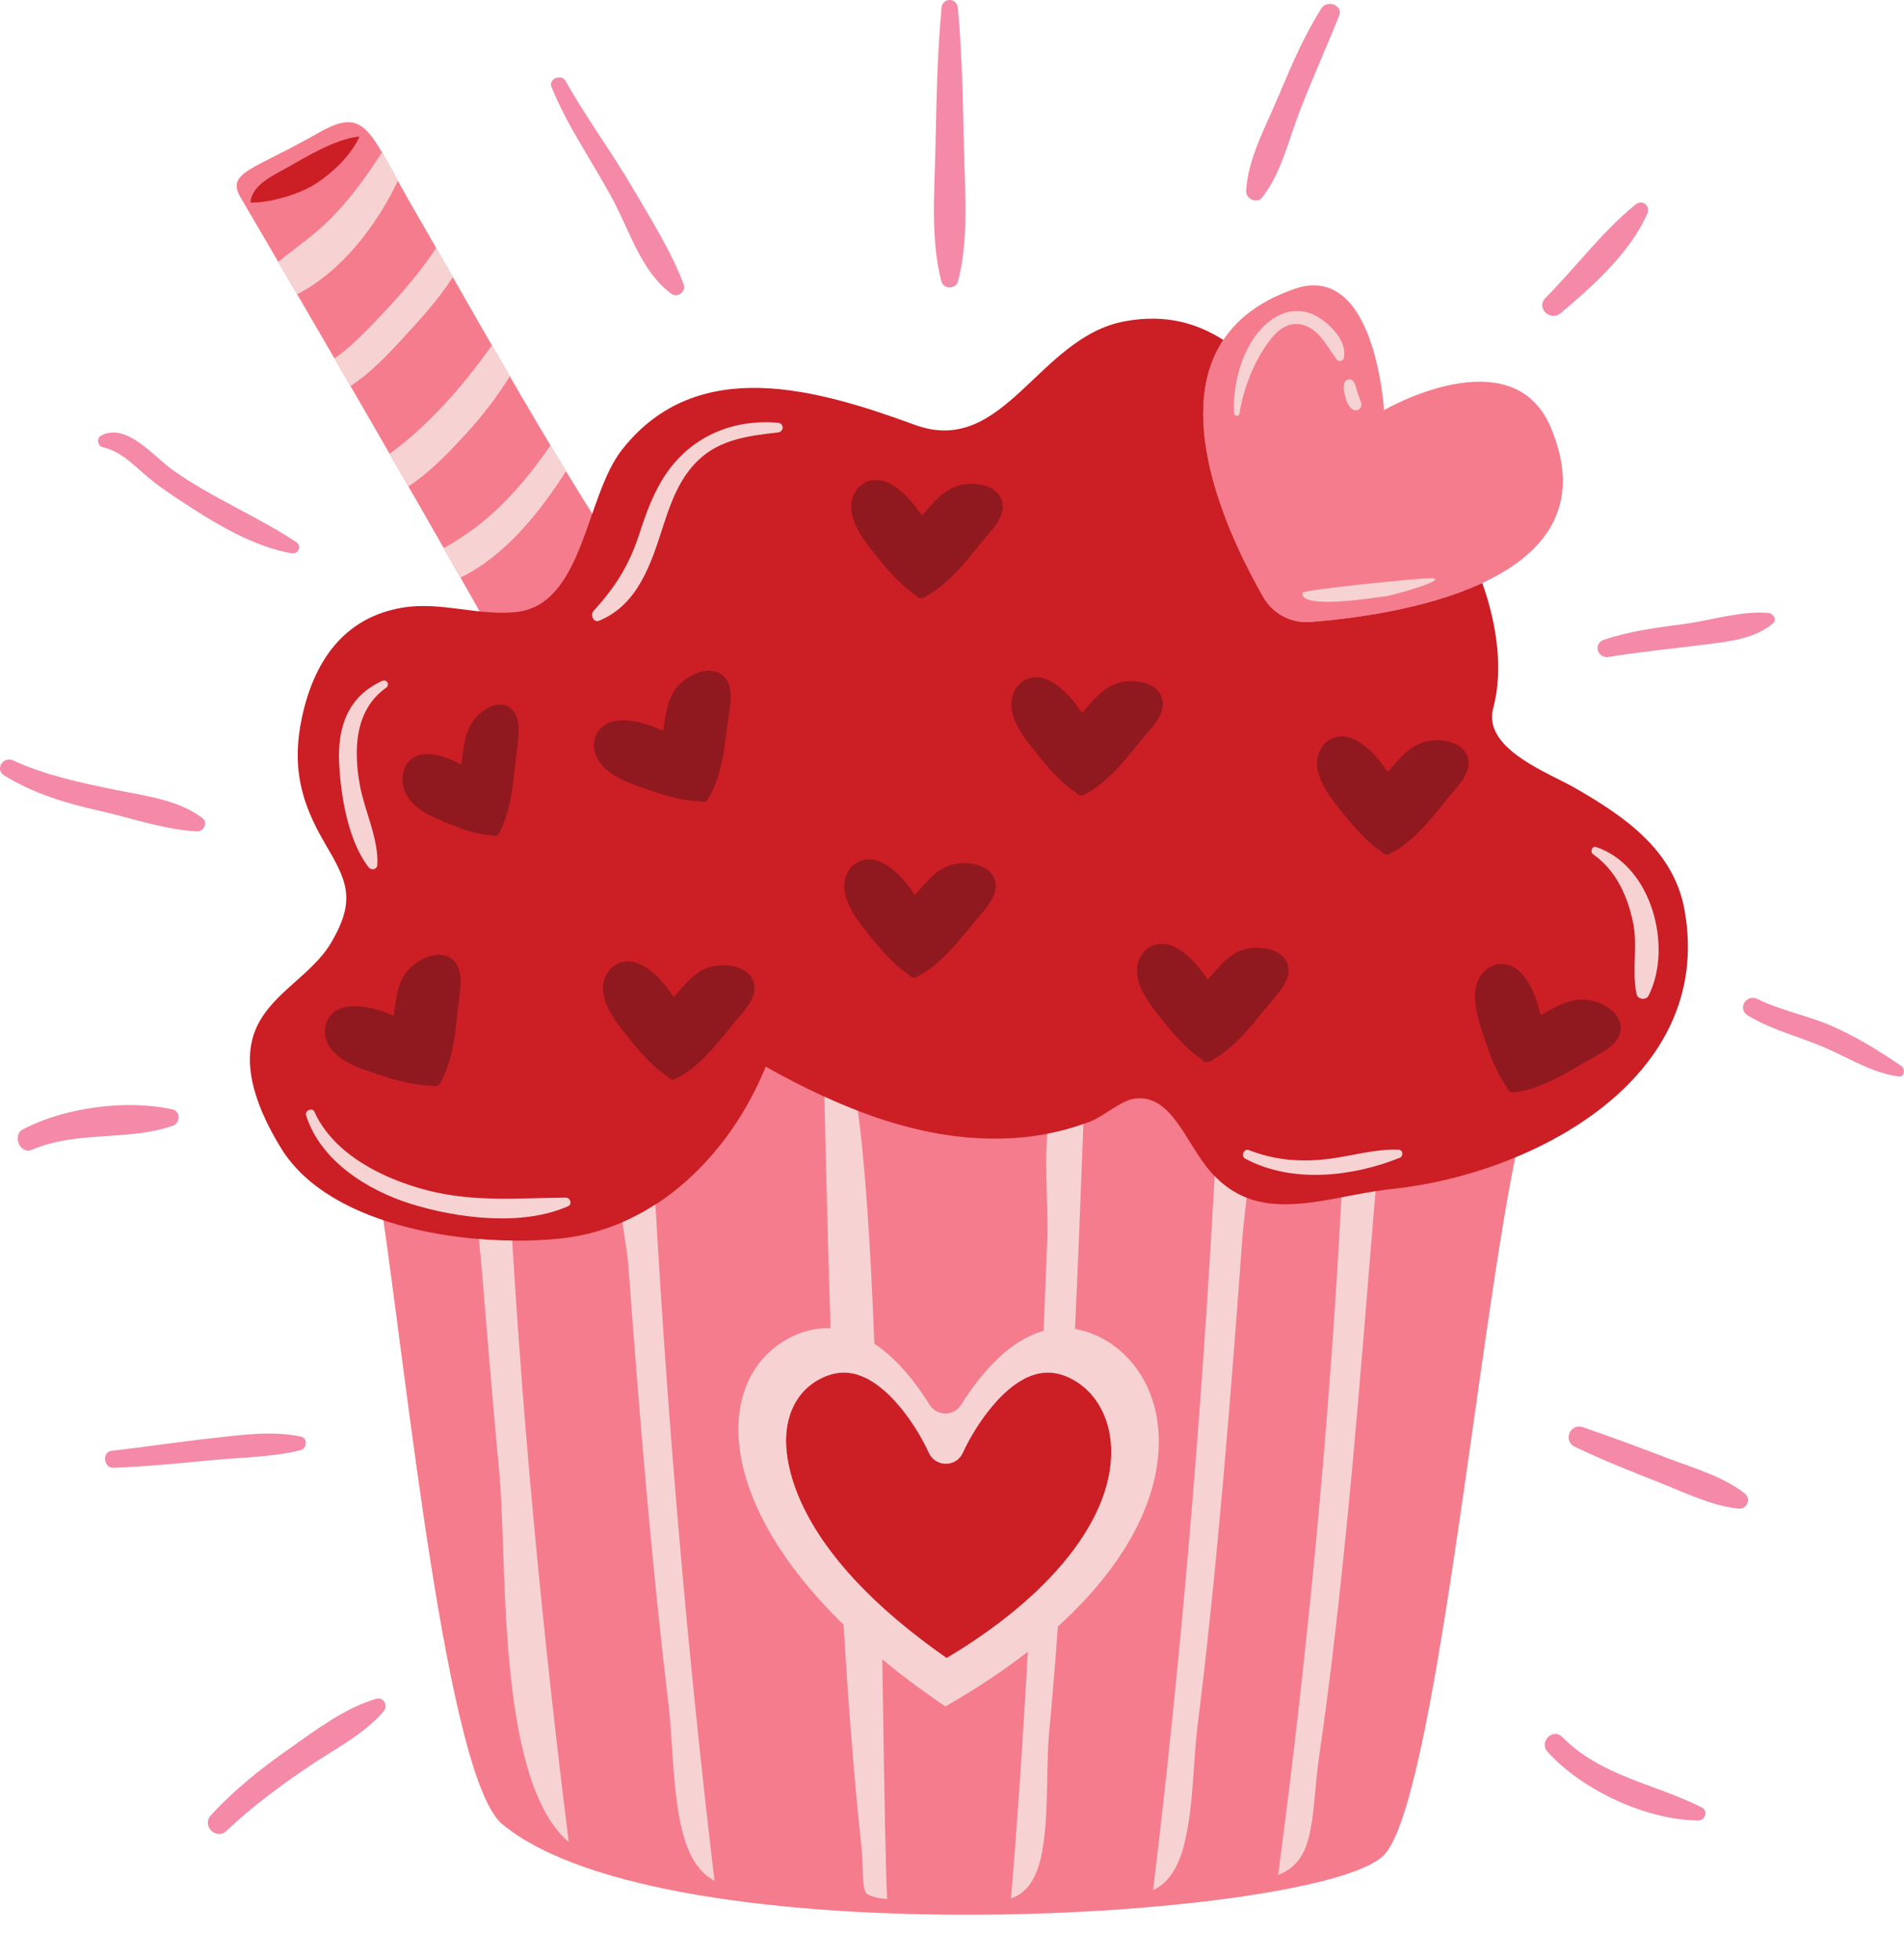
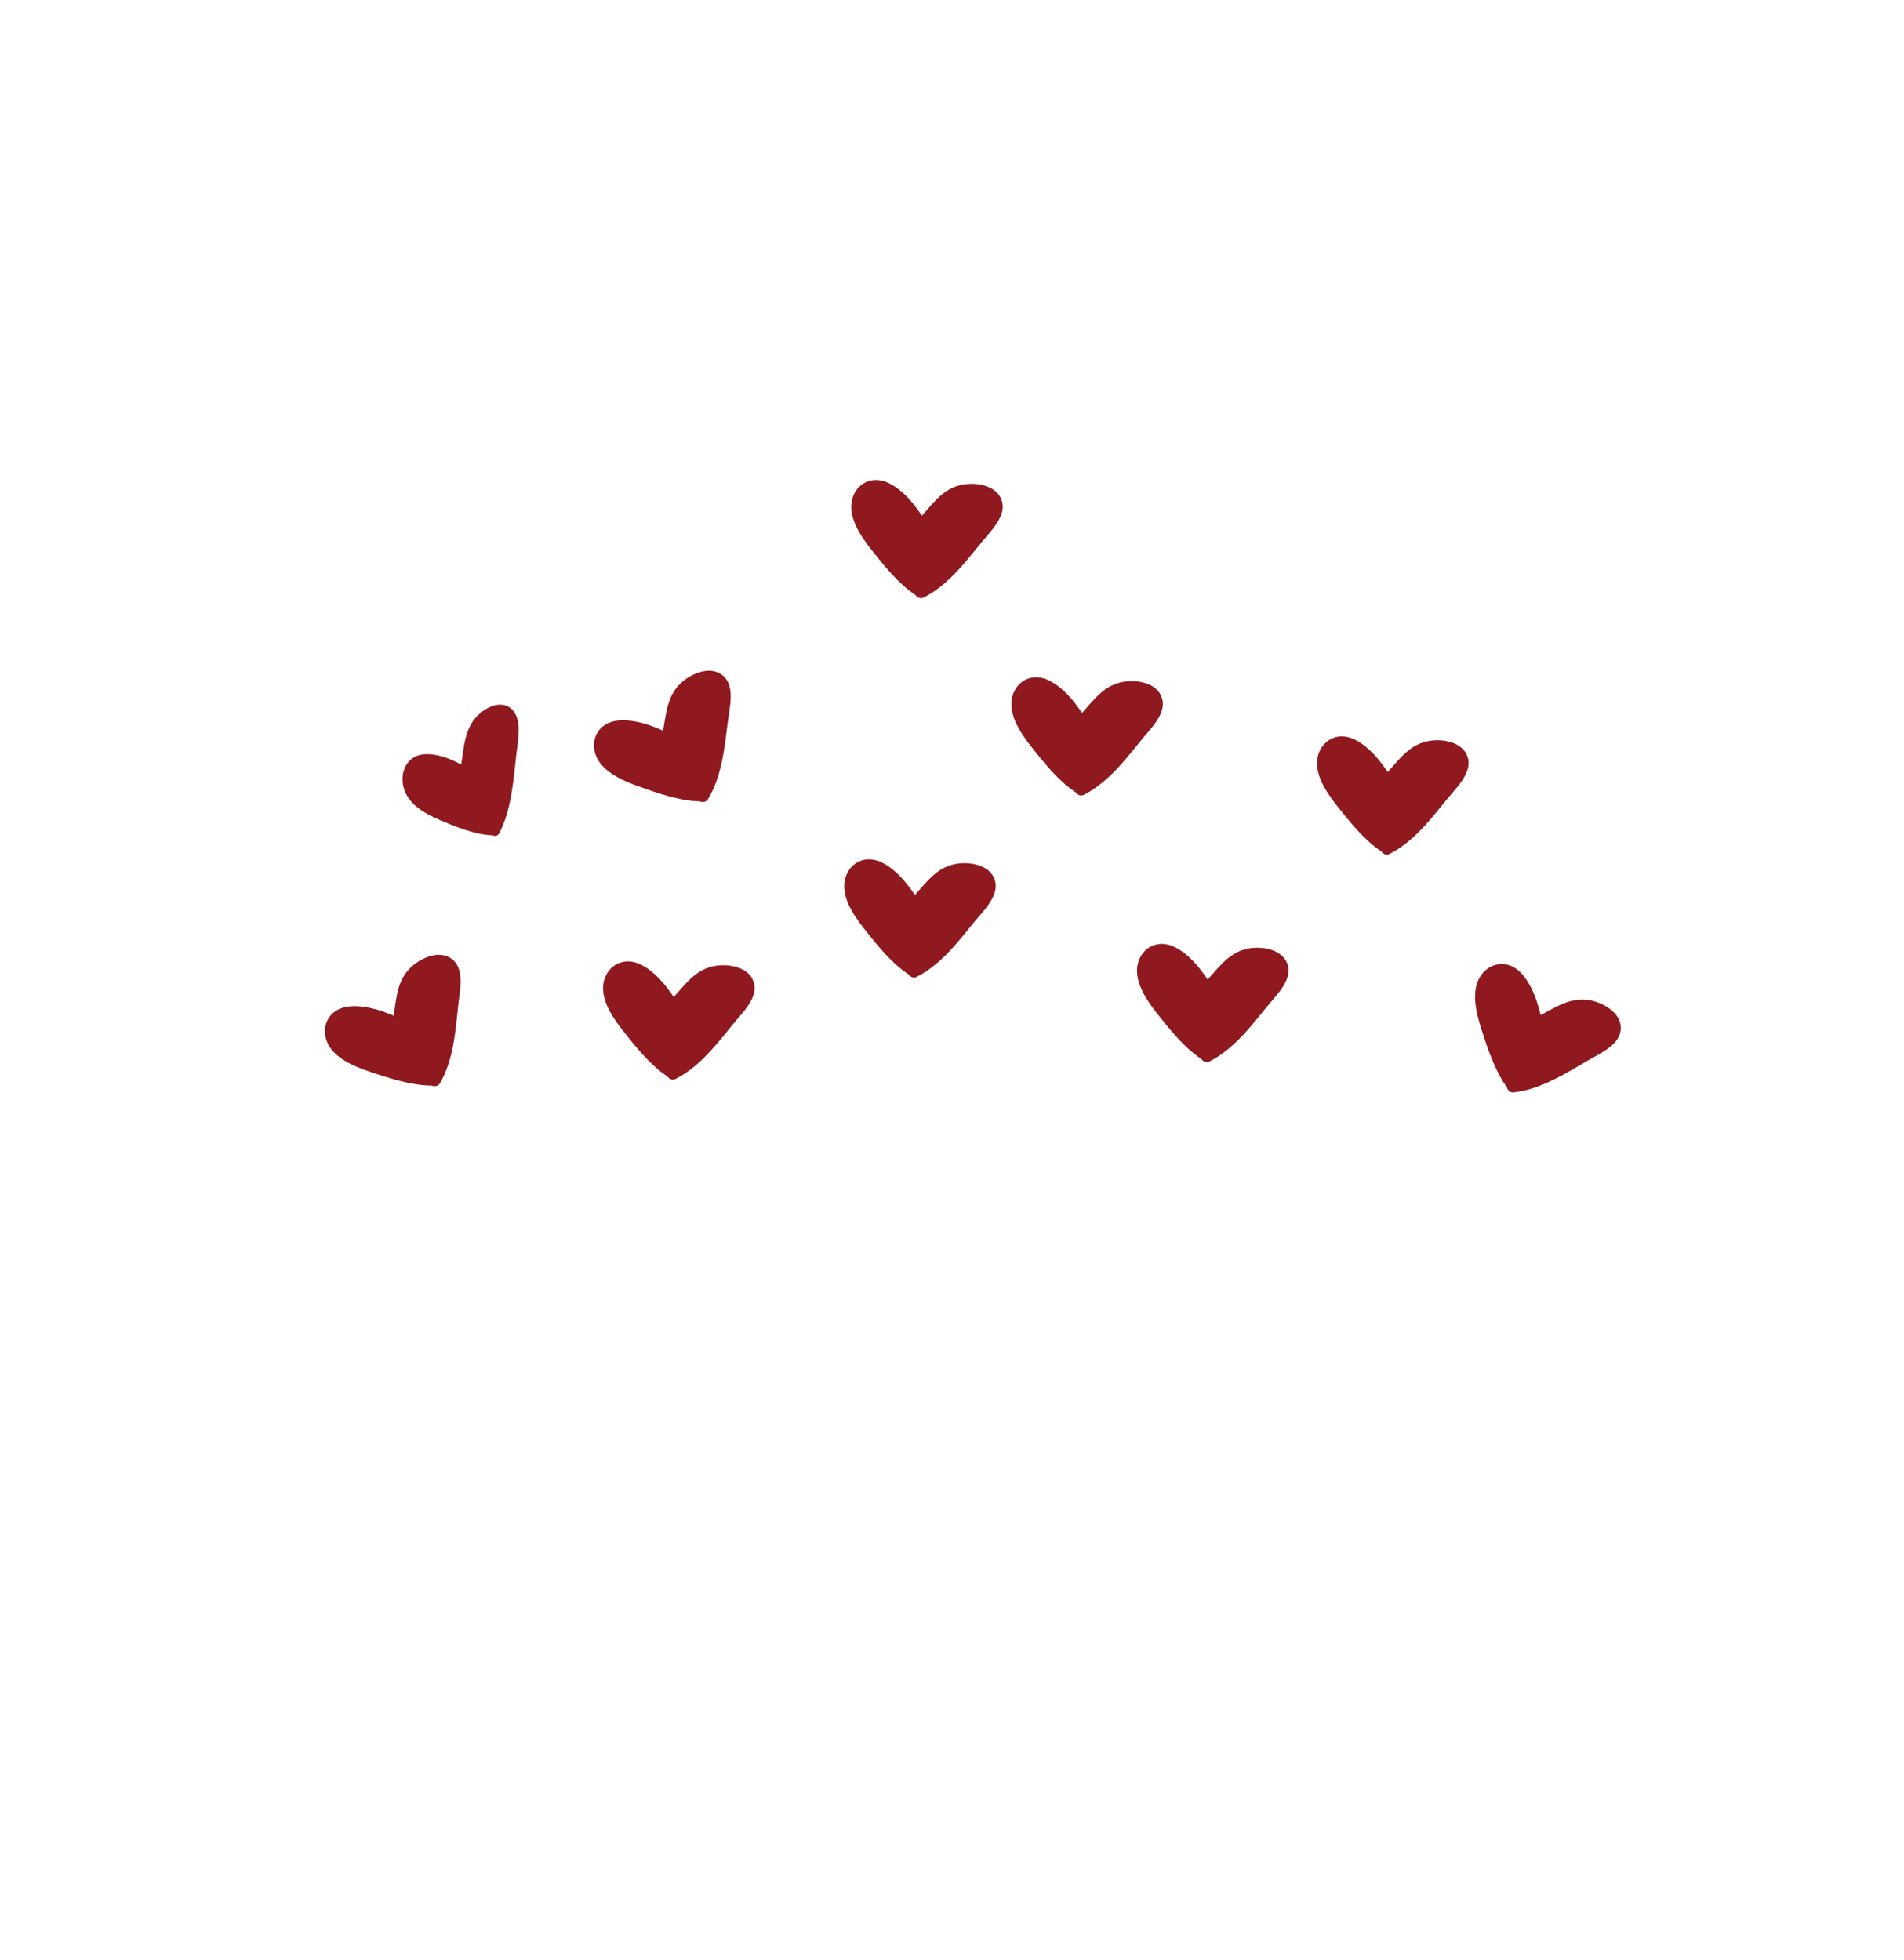
<svg xmlns="http://www.w3.org/2000/svg" fill="#000000" height="511.8" preserveAspectRatio="xMidYMid meet" version="1" viewBox="0.0 0.0 497.1 511.8" width="497.1" zoomAndPan="magnify">
  <defs>
    <clipPath id="a">
-       <path d="M 0 0 L 497.078 0 L 497.078 479 L 0 479 Z M 0 0" />
-     </clipPath>
+       </clipPath>
  </defs>
  <g>
    <g id="change1_1">
-       <path d="M 404.898 111.648 C 394.777 87.676 361.336 107.098 361.336 107.098 C 361.336 107.098 359.129 68.176 338.031 75.418 C 296.609 89.641 319.43 137.797 329.805 155.891 C 332.309 160.258 337.082 162.805 342.102 162.418 C 364.023 160.73 422.102 152.398 404.898 111.648 Z M 393.18 297.258 C 386.418 294.133 379.363 297.566 372.613 299.062 C 362.266 301.355 349.355 300.633 339.816 296.355 C 331.289 292.539 320.191 277.523 308.668 274.641 C 305.418 272.43 301.152 271.215 296.785 271.555 C 284.535 272.508 273.941 280.609 261.527 281.129 C 248.074 281.695 235.172 274.922 222.105 272.891 C 209.516 270.934 196.359 266.398 183.551 266.48 C 183.082 266.484 182.637 266.562 182.211 266.68 C 171.285 266.57 163.91 281.695 157.523 288.316 C 151.637 294.418 143.023 300.688 134.477 303.754 C 124.719 307.246 115.594 308.848 105.16 308.227 C 101.066 307.984 98.824 312.219 100.371 314.98 C 100.102 314.941 99.812 314.906 99.543 314.867 C 106.309 360.062 116.66 464.418 131.172 476.387 C 174.113 511.789 343.461 501.164 361.086 484.672 C 374.438 472.18 385.641 350.066 395.789 301.336 C 395.516 301.383 395.164 298.176 393.18 297.258 Z M 129.395 167.137 C 108.949 130.246 62.922 51.746 62.922 51.746 C 58.785 44.973 66.027 44.48 83.156 34.688 C 95.973 27.359 96.297 34.535 108.695 55.738 C 116.844 69.676 145.68 121.555 162.059 145.555 C 158.223 155.242 156.359 164.387 151.949 167.141 C 147.695 169.801 138.844 167.629 129.395 167.137" fill="#f57c8c" />
-     </g>
+       </g>
    <g id="change2_1">
-       <path d="M 279.18 359.766 C 277.277 358.867 275.387 358.414 273.555 358.414 C 263.008 358.414 253.984 373.508 251.398 379.316 C 249.691 383.18 244.211 383.188 242.492 379.324 L 242.488 379.32 C 239.902 373.508 230.879 358.414 220.332 358.414 C 218.473 358.414 216.637 358.855 214.707 359.766 C 209.156 362.383 205.809 367.586 205.285 374.418 C 204.773 381.039 206.367 404.527 247.156 432.965 C 274.812 416.492 290.816 396.09 290.102 378.012 C 289.773 369.656 285.691 362.836 279.18 359.766 Z M 439.781 237.516 C 436.922 221.836 423.902 213.051 411.008 205.656 C 404.199 201.754 387.012 195.504 389.855 184.895 C 392.605 174.641 390.688 162.613 386.996 152.242 C 372.039 159.195 352.781 161.598 342.102 162.418 C 337.082 162.805 332.309 160.258 329.805 155.891 C 321.676 141.715 305.91 109.082 319.387 88.777 C 312.371 84.309 304.219 81.961 293.68 83.895 C 270.992 88.062 262.172 119.465 238.852 110.945 C 213.695 101.758 182.094 92.27 162.355 117.48 C 152.816 129.664 152.402 157.746 134.934 159.801 C 125.184 160.945 115.293 157.051 105.375 158.629 C 89.812 161.098 81.895 172.715 78.781 187.598 C 76.164 200.125 78.48 209.391 84.762 220.098 C 90.492 229.867 93.121 234.758 86.535 246.027 C 81.617 254.449 71.477 259.051 67.219 267.75 C 62.168 278.078 67.762 290.641 73.363 299.793 C 86.465 321.195 124.379 325.875 146.812 323.355 C 171.727 320.562 190.82 300.949 199.914 278.531 C 219.473 289.539 241.516 298.59 264.406 297.195 C 271.332 296.777 278.23 295.391 284.691 292.844 C 288.141 291.48 292.656 287.422 296.066 286.91 C 305.434 285.508 309.188 297.336 315.184 304.922 C 327.918 321.023 345.973 312.324 363.789 310.434 C 399.703 306.617 447.891 281.965 439.781 237.516 Z M 80.039 49.32 C 76.551 51.02 70.637 52.922 65.395 52.906 C 65.395 52.902 65.395 52.902 65.395 52.898 C 65.703 48.242 71.445 45.77 74.996 43.75 C 80.215 40.781 87.324 36.516 93.293 35.695 C 93.492 35.668 93.668 35.684 93.84 35.715 C 91.676 40.449 87.078 44.914 82.902 47.664 C 82.863 47.691 82.824 47.719 82.785 47.742 C 82.48 47.941 82.184 48.133 81.887 48.309 C 81.871 48.316 81.855 48.328 81.84 48.336 C 81.574 48.496 81.312 48.645 81.051 48.789 C 80.984 48.828 80.914 48.863 80.844 48.902 C 80.574 49.051 80.301 49.191 80.039 49.32" fill="#cc1e25" />
-     </g>
+       </g>
    <g id="change3_1">
      <path d="M 108.57 251.52 C 103.621 255.078 103.578 260.23 102.781 265.223 C 99.164 263.688 95.121 262.418 91.184 262.809 C 86 263.32 83.855 267.676 85.227 271.66 C 86.699 275.938 91.797 278.246 96.324 279.777 C 101.172 281.414 107.23 283.426 112.523 283.477 C 112.57 283.477 112.609 283.465 112.656 283.461 C 113.406 283.781 114.398 283.688 114.852 282.91 C 118.477 276.68 118.941 268.922 119.684 262.078 C 120.027 258.895 121.234 253.586 118.508 250.887 C 115.699 248.109 111.387 249.496 108.57 251.52 Z M 188.25 252.059 C 182.16 252.328 179.305 256.613 175.906 260.359 C 173.715 257.094 171.027 253.816 167.52 251.988 C 162.902 249.582 158.719 252.055 157.688 256.141 C 156.578 260.527 159.582 265.25 162.531 269.004 C 165.695 273.027 169.664 278.027 174.066 280.969 C 174.105 280.992 174.148 281.004 174.188 281.027 C 174.641 281.707 175.52 282.172 176.324 281.77 C 182.77 278.535 187.406 272.301 191.77 266.977 C 193.801 264.5 197.719 260.719 196.91 256.965 C 196.078 253.105 191.715 251.906 188.25 252.059 Z M 327.648 247.492 C 321.559 247.762 318.703 252.051 315.305 255.789 C 313.113 252.523 310.426 249.25 306.922 247.422 C 302.301 245.016 298.117 247.484 297.086 251.57 C 295.977 255.961 298.98 260.684 301.934 264.438 C 305.094 268.461 309.066 273.461 313.465 276.398 C 313.504 276.426 313.547 276.438 313.586 276.461 C 314.039 277.141 314.918 277.605 315.723 277.199 C 322.172 273.969 326.805 267.73 331.168 262.41 C 333.199 259.934 337.117 256.148 336.312 252.398 C 335.48 248.539 331.113 247.34 327.648 247.492 Z M 251.203 225.41 C 245.113 225.68 242.258 229.969 238.859 233.711 C 236.672 230.445 233.98 227.168 230.477 225.344 C 225.855 222.934 221.676 225.406 220.641 229.492 C 219.531 233.879 222.535 238.602 225.488 242.355 C 228.648 246.383 232.617 251.379 237.02 254.32 C 237.059 254.348 237.102 254.355 237.141 254.379 C 237.594 255.062 238.477 255.523 239.277 255.121 C 245.727 251.891 250.359 245.652 254.723 240.328 C 256.754 237.852 260.672 234.07 259.863 230.316 C 259.035 226.457 254.668 225.258 251.203 225.41 Z M 416.699 261.602 C 410.898 259.723 406.723 262.738 402.23 265.055 C 401.32 261.227 399.949 257.219 397.309 254.277 C 393.824 250.406 389.039 251.258 386.641 254.723 C 384.066 258.441 385.227 263.918 386.676 268.469 C 388.227 273.344 390.195 279.418 393.289 283.715 C 393.316 283.754 393.352 283.773 393.383 283.812 C 393.566 284.605 394.23 285.352 395.121 285.254 C 402.293 284.484 408.82 280.266 414.773 276.809 C 417.539 275.199 422.535 273.027 423.094 269.23 C 423.668 265.324 419.996 262.672 416.699 261.602 Z M 374.656 193.312 C 368.566 193.578 365.711 197.867 362.312 201.609 C 360.121 198.344 357.434 195.066 353.93 193.238 C 349.309 190.832 345.129 193.305 344.094 197.391 C 342.984 201.777 345.988 206.5 348.941 210.258 C 352.102 214.277 356.074 219.277 360.473 222.219 C 360.512 222.246 360.555 222.254 360.594 222.277 C 361.047 222.961 361.93 223.422 362.73 223.02 C 369.18 219.789 373.812 213.551 378.18 208.227 C 380.207 205.75 384.129 201.969 383.32 198.219 C 382.488 194.355 378.121 193.156 374.656 193.312 Z M 303.5 182.777 C 302.672 178.918 298.305 177.719 294.84 177.871 C 288.75 178.141 285.895 182.43 282.496 186.172 C 280.305 182.906 277.617 179.629 274.109 177.801 C 269.492 175.395 265.309 177.867 264.277 181.953 C 263.168 186.34 266.172 191.062 269.121 194.816 C 272.281 198.844 276.254 203.84 280.656 206.781 C 280.695 206.809 280.738 206.816 280.777 206.84 C 281.23 207.52 282.109 207.984 282.914 207.582 C 289.359 204.352 293.996 198.109 298.359 192.789 C 300.391 190.312 304.309 186.531 303.5 182.777 Z M 253.027 126.352 C 246.941 126.621 244.086 130.906 240.684 134.652 C 238.496 131.387 235.809 128.109 232.301 126.281 C 227.684 123.875 223.5 126.348 222.469 130.434 C 221.359 134.816 224.363 139.539 227.312 143.297 C 230.473 147.32 234.445 152.32 238.844 155.262 C 238.887 155.285 238.926 155.297 238.969 155.32 C 239.422 156 240.301 156.465 241.102 156.062 C 247.551 152.828 252.188 146.594 256.551 141.27 C 258.582 138.793 262.5 135.012 261.691 131.258 C 260.859 127.398 256.492 126.199 253.027 126.352 Z M 166.352 205.211 C 171.16 206.949 177.176 209.09 182.469 209.254 C 182.516 209.258 182.555 209.242 182.602 209.238 C 183.348 209.578 184.34 209.504 184.805 208.738 C 188.566 202.586 189.195 194.84 190.082 188.012 C 190.492 184.836 191.816 179.555 189.145 176.797 C 186.395 173.961 182.059 175.258 179.199 177.223 C 174.176 180.672 174.02 185.82 173.117 190.797 C 169.531 189.184 165.52 187.828 161.574 188.133 C 156.383 188.535 154.141 192.848 155.43 196.859 C 156.809 201.168 161.859 203.586 166.352 205.211 Z M 134.027 185.645 C 136.297 188.398 135.172 193.684 134.824 196.855 C 134.07 203.684 133.535 211.43 130.344 217.586 C 129.945 218.352 129.102 218.426 128.469 218.086 C 128.43 218.09 128.395 218.102 128.355 218.102 C 123.859 217.934 118.75 215.797 114.664 214.055 C 110.848 212.43 106.559 210.016 105.387 205.703 C 104.293 201.691 106.195 197.383 110.605 196.98 C 113.957 196.672 117.367 198.027 120.414 199.641 C 121.18 194.668 121.309 189.516 125.578 186.066 C 128.008 184.102 131.691 182.809 134.027 185.645" fill="#8f191f" />
    </g>
    <g id="change4_1">
-       <path d="M 373.898 150.98 C 371.621 150.812 340.242 154.004 340.09 154.773 C 339.172 159.359 359.52 155.961 361.801 155.691 C 363.734 155.469 378.398 151.312 373.898 150.98 Z M 351.223 103.574 C 351.512 104.727 351.961 106 352.922 106.766 C 354.066 107.676 355.688 106.848 355.383 105.328 C 355.188 104.359 354.695 103.457 354.406 102.512 C 354.125 101.59 353.996 100.48 353.426 99.688 C 352.754 98.754 351.371 98.863 350.992 100.008 C 350.621 101.109 350.945 102.473 351.223 103.574 Z M 323.582 108.082 C 324.566 101.762 327.133 95.02 330.844 89.789 C 332.957 86.805 335.715 83.965 339.68 84.73 C 344.363 85.633 346.434 90.578 349.07 93.961 C 349.562 94.594 350.699 94.219 350.859 93.488 C 351.805 89.129 347.246 84.535 343.766 82.582 C 339.996 80.469 335.887 80.883 332.355 83.23 C 324.953 88.156 321.742 99.414 322.184 107.895 C 322.223 108.645 323.453 108.918 323.582 108.082 Z M 365.082 300.215 C 359.078 300.004 353.336 301.762 347.418 302.551 C 339.977 303.547 333.086 303.062 326.047 300.32 C 324.75 299.816 323.898 301.906 325.105 302.559 C 337.199 309.066 352.93 307.332 365.375 302.371 C 366.484 301.93 366.391 300.262 365.082 300.215 Z M 416.773 221.207 C 415.59 220.809 415.059 222.473 415.973 223.113 C 421.855 227.242 424.859 233.84 426.309 240.633 C 427.676 247.02 425.953 253.285 427.27 259.582 C 427.566 260.996 429.758 261.289 430.41 259.992 C 436.797 247.32 431.266 226.07 416.773 221.207 Z M 147.746 312.734 C 135.398 312.836 123.855 313.977 111.641 310.852 C 100.297 307.945 87.176 301.555 82.105 290.352 C 81.547 289.113 79.52 289.992 79.922 291.27 C 83.668 303.152 96.047 310.918 107.41 314.41 C 119.566 318.152 136.371 320.301 148.348 314.961 C 149.469 314.465 148.859 312.727 147.746 312.734 Z M 173.129 137.41 C 175.191 131.02 177.516 124.613 182.566 119.934 C 188.293 114.625 195.699 113.777 203.117 112.926 C 204.719 112.738 204.762 110.535 203.117 110.395 C 191.531 109.41 180.918 113.754 174.164 123.355 C 170.664 128.332 168.758 133.805 166.879 139.535 C 164.172 147.777 160.719 153.145 154.965 159.559 C 154.062 160.562 154.926 162.711 156.434 162.086 C 166.66 157.848 170.004 147.09 173.129 137.41 Z M 100.805 179.598 C 101.895 178.824 100.973 177.27 99.766 177.816 C 90.887 181.859 88.094 189.781 88.535 199.184 C 88.93 207.664 90.871 219.523 96.191 226.422 C 96.93 227.375 98.457 227.117 98.523 225.789 C 98.852 219.016 95.211 211.809 93.988 205.203 C 92.309 196.129 92.461 185.48 100.805 179.598 Z M 269.129 416.91 C 271.395 414.844 273.488 412.746 275.41 410.641 C 275.434 410.609 275.461 410.582 275.488 410.555 C 276.113 409.863 276.719 409.172 277.309 408.48 C 285.949 398.305 290.488 387.816 290.102 378.012 C 289.789 370.039 286.051 363.473 280.051 360.219 C 279.766 360.062 279.477 359.902 279.18 359.766 C 277.277 358.867 275.387 358.414 273.555 358.414 C 273.281 358.414 273.008 358.43 272.738 358.449 C 272.488 358.473 272.238 358.5 271.988 358.531 C 262.125 359.906 253.855 373.797 251.398 379.316 C 249.691 383.18 244.211 383.188 242.492 379.324 L 242.488 379.32 C 240.621 375.121 235.395 366.09 228.664 361.391 C 228.355 361.176 228.047 360.973 227.73 360.773 C 227.668 360.734 227.605 360.699 227.543 360.66 C 227.289 360.508 227.035 360.359 226.777 360.219 C 226.688 360.168 226.594 360.121 226.504 360.07 C 226.273 359.953 226.043 359.836 225.809 359.727 C 225.699 359.676 225.594 359.629 225.48 359.578 C 225.266 359.48 225.047 359.391 224.824 359.305 C 224.703 359.262 224.586 359.215 224.465 359.172 C 224.25 359.094 224.035 359.023 223.82 358.961 C 223.695 358.922 223.566 358.883 223.441 358.848 C 223.223 358.789 223.008 358.738 222.785 358.691 C 222.66 358.664 222.539 358.633 222.414 358.609 C 222.18 358.566 221.941 358.535 221.703 358.508 C 221.594 358.492 221.488 358.477 221.375 358.465 C 221.031 358.434 220.684 358.414 220.332 358.414 C 219.82 358.414 219.309 358.449 218.801 358.523 C 218.781 358.523 218.766 358.527 218.746 358.531 C 218.246 358.605 217.746 358.703 217.242 358.84 C 216.406 359.062 215.566 359.359 214.707 359.766 C 209.156 362.383 205.809 367.586 205.285 374.418 C 204.934 378.98 205.582 391.551 219.355 408.227 C 219.703 408.645 220.059 409.07 220.426 409.492 C 220.492 409.574 220.562 409.656 220.637 409.738 C 220.941 410.094 221.25 410.449 221.566 410.809 C 221.648 410.895 221.727 410.984 221.809 411.074 C 222.137 411.441 222.469 411.812 222.812 412.184 C 222.875 412.254 222.934 412.32 222.996 412.387 C 225.109 414.672 227.465 417.023 230.094 419.43 C 234.84 423.773 240.469 428.305 247.156 432.965 C 255.621 427.922 262.992 422.512 269.129 416.91 Z M 276.195 424.73 C 275.473 434.594 274.73 443.605 273.922 452.32 C 273.562 456.18 273.492 460.348 273.414 464.762 C 273.121 481.359 272.227 492.965 263.949 495.719 C 265.742 474.492 267.109 453.312 268.344 431.312 C 262.156 436.129 255.023 440.918 246.828 445.602 C 240.762 441.504 235.281 437.395 230.34 433.305 C 230.43 438.672 230.512 443.906 230.594 448.941 C 230.922 469.645 231.191 486.641 231.605 495.902 C 228.711 495.613 226.906 495.113 226.219 494.398 C 225.438 493.594 225.348 491.184 225.238 488.129 C 225.164 486.07 225.078 483.742 224.777 480.984 C 223.852 472.453 223.02 463.293 222.082 451.289 C 221.414 442.754 220.812 433.918 220.242 424.258 C 184.754 389.66 187.422 358.164 207.035 348.914 C 210.473 347.297 213.746 346.699 216.844 346.844 C 216.18 326.148 215.676 305.738 215.227 286.383 C 218.102 287.695 221.02 288.93 223.969 290.062 C 225.273 299.473 226.68 315 227.848 340.605 C 228 343.973 228.145 347.398 228.281 350.879 C 234.547 355.047 239.48 361.633 242.676 366.781 C 244.598 369.871 249.059 369.871 250.977 366.781 C 255.301 359.816 262.793 350.227 272.461 347.539 C 272.812 339.246 273.137 331.059 273.438 323.027 C 273.543 320.137 273.438 316.586 273.32 312.824 C 273.152 307.188 272.969 301.016 273.457 296.059 C 276.648 295.449 279.797 294.609 282.855 293.52 C 282.168 311.945 281.465 329.66 280.672 347.051 C 282.598 347.352 284.578 347.953 286.617 348.914 C 306.117 358.109 313.023 391.355 276.195 424.73 Z M 333.703 489.598 C 341.285 486.602 342.277 479.898 343.363 468.062 C 343.645 465.008 343.934 461.844 344.422 458.52 C 346.832 442.035 348.965 424.238 351.344 400.816 C 353.648 378.129 355.527 355.008 357.348 332.641 C 357.93 325.449 358.527 318.258 359.125 311.062 C 356.145 311.539 353.168 312.125 350.227 312.68 C 347.195 370.172 341.648 429.586 333.703 489.598 Z M 301.055 493.562 C 309.129 489.863 310.641 477.699 311.734 461.523 C 312 457.562 312.254 453.824 312.695 450.312 C 314.996 432.055 317.035 412.504 319.312 386.934 C 321.34 364.164 323.012 341.77 324.242 324.801 C 324.496 321.34 324.867 318.07 325.227 314.91 C 325.309 314.184 325.387 313.473 325.465 312.77 C 322.516 311.625 319.723 309.812 317.117 307.117 C 313.527 372.449 308.141 435.023 301.055 493.562 Z M 162.531 319.145 C 162.684 320.215 162.824 321.188 162.945 322.004 C 163.508 325.832 163.914 328.598 164.02 330.031 C 165.215 346.297 166.84 367.766 168.805 389.594 C 170.762 411.281 172.566 428.781 174.488 444.656 C 174.93 448.297 175.18 452.207 175.445 456.348 C 176.547 473.633 178.098 486.68 186.543 491.125 C 179.645 433.098 174.484 373.891 171.121 314.531 C 168.387 316.297 165.52 317.848 162.531 319.145 Z M 125.012 323.555 C 125.059 324.02 125.109 324.496 125.16 325 C 125.391 327.191 125.648 329.676 125.883 332.543 C 127.219 349 128.656 366.539 130.316 384.145 C 130.82 389.5 131.051 396.148 131.32 403.852 C 132.234 430.094 133.566 468.379 148.496 481.02 C 141.684 426.688 136.734 373.992 133.727 323.961 C 130.898 323.926 127.98 323.801 125.012 323.555 Z M 128.281 134.348 C 124.652 137.582 120.656 140.406 116.426 142.809 C 116.238 142.91 116.043 143.008 115.852 143.109 C 117.352 145.742 118.816 148.316 120.23 150.816 C 131.633 145.293 140.73 134.098 147.77 123.043 C 146.43 120.84 145.074 118.586 143.711 116.301 C 139.223 122.848 134.246 129.031 128.281 134.348 Z M 101.816 118.41 C 101.785 118.434 101.754 118.453 101.723 118.477 C 103.359 121.32 105 124.164 106.621 126.992 C 112.387 123.301 117.551 117.73 121.418 113.543 C 125.777 108.824 129.703 103.711 133.109 98.277 C 131.52 95.551 129.953 92.844 128.426 90.188 C 124.242 96.016 119.848 101.645 114.785 106.91 C 110.758 111.098 106.551 115.023 101.816 118.41 Z M 89.031 92.359 C 88.48 92.793 87.902 93.191 87.312 93.574 C 88.688 95.941 90.09 98.363 91.512 100.816 C 96.879 97.316 101.789 92.023 105 88.531 C 109.648 83.477 114.492 78.211 118.215 72.363 C 116.648 69.613 115.191 67.059 113.879 64.754 C 109.809 70.918 104.934 76.559 99.883 81.941 C 96.473 85.574 92.941 89.266 89.031 92.359 Z M 77.578 76.836 C 75.816 73.809 74.164 70.98 72.648 68.383 C 76.863 64.926 81.48 61.785 85.324 58.082 C 90.918 52.691 95.547 46.328 99.727 39.762 C 100.949 41.836 102.297 44.32 103.883 47.211 C 98.234 59.047 89.086 70.973 77.578 76.836" fill="#f7d2d3" />
-     </g>
+       </g>
    <g clip-path="url(#a)" id="change5_1">
      <path d="M 98.211 443.609 C 89.984 445.996 82.266 451.902 75.332 456.77 C 68.012 461.91 61.117 467.41 55.066 474.023 C 52.578 476.75 56.438 480.645 59.129 478.086 C 65.719 471.824 73.043 466.43 80.555 461.332 C 87.047 456.926 94.98 452.941 100.141 446.922 C 101.367 445.492 100.23 443.023 98.211 443.609 Z M 78.469 378.688 C 80.129 378.273 80.426 375.543 78.574 375.148 C 71.055 373.539 63.109 374.699 55.543 375.527 C 46.715 376.496 37.934 377.84 29.117 378.863 C 26.613 379.156 27.051 383.371 29.574 383.277 C 38.059 382.965 46.48 382.164 54.926 381.324 C 62.672 380.559 70.902 380.566 78.469 378.688 Z M 44.965 289.684 C 33.043 287.031 16.715 289.203 5.957 294.93 C 3.059 296.473 5.285 301.555 8.367 300.23 C 20.125 295.172 33.336 298.066 45.109 293.957 C 47.129 293.25 47.176 290.176 44.965 289.684 Z M 51.547 217.094 C 53.145 217.16 54.324 214.785 52.949 213.711 C 46.828 208.918 38.016 207.852 30.594 206.344 C 21.371 204.473 12.02 202.52 3.422 198.57 C 0.801 197.363 -1.422 200.941 1.125 202.508 C 8.785 207.219 17.035 209.715 25.766 211.668 C 34.035 213.52 43.098 216.734 51.547 217.094 Z M 26.816 116.781 C 31.168 117.797 34.09 120.637 37.348 123.512 C 40.637 126.422 44.219 128.863 47.898 131.266 C 56.371 136.785 66 142.688 76.105 144.48 C 77.871 144.793 78.91 142.59 77.34 141.555 C 66.914 134.664 55.211 129.949 44.969 122.656 C 40.191 119.258 33.055 110.234 26.418 113.738 C 25.168 114.398 25.438 116.461 26.816 116.781 Z M 165.031 48.844 C 159.531 39.438 152.988 30.691 147.68 21.156 C 146.594 19.211 143.094 20.555 143.98 22.719 C 148.215 33.066 154.57 42.078 159.867 51.859 C 164.309 60.059 167.516 71.172 175.383 76.781 C 176.863 77.84 179.184 76.066 178.543 74.352 C 175.312 65.73 169.688 56.797 165.031 48.844 Z M 444.359 472.004 C 432.094 465.793 417.957 463.848 407.895 453.602 C 405.422 451.082 401.703 454.863 404.043 457.453 C 413.109 467.484 429.824 475.285 443.445 475.383 C 445.18 475.395 445.996 472.836 444.359 472.004 Z M 455.559 390.039 C 449.973 385.586 442.285 383.395 435.672 380.883 C 428.238 378.059 420.809 375.266 413.285 372.691 C 409.918 371.543 407.957 376.266 411.18 377.809 C 418.359 381.246 425.715 384.18 433.117 387.082 C 439.715 389.668 446.852 393.262 453.945 393.953 C 456.098 394.164 457.27 391.406 455.559 390.039 Z M 496.441 278.398 C 490.66 274.438 484.363 270.535 477.914 267.777 C 471.664 265.109 464.906 263.871 458.793 260.848 C 455.941 259.438 453.512 263.469 456.281 265.148 C 462.566 268.961 469.609 270.633 476.316 273.508 C 482.73 276.254 488.695 280.168 495.707 281.105 C 497.273 281.316 497.484 279.117 496.441 278.398 Z M 419.984 171.547 C 428.406 170.152 436.906 169.379 445.367 168.285 C 451.414 167.508 458.047 166.852 462.848 162.82 C 464.023 161.832 462.965 160.16 461.699 160.051 C 454.52 159.445 446.547 162.047 439.418 162.98 C 432.387 163.902 425.5 164.797 418.75 167.07 C 415.875 168.035 417.066 172.027 419.984 171.547 Z M 407.473 81.77 C 415.84 74.766 425.602 65.98 430.082 55.789 C 430.988 53.73 428.781 51.969 427.004 53.41 C 418.371 60.41 411.34 69.902 403.5 77.797 C 400.91 80.402 404.742 84.055 407.473 81.77 Z M 345.004 2.164 C 340.359 9.484 336.969 17.562 333.609 25.535 C 330.457 33.016 325.68 41.715 325.352 49.941 C 325.273 51.898 328.133 53.285 329.461 51.641 C 334.375 45.551 336.398 36.703 339.168 29.48 C 342.445 20.934 346.211 12.602 349.633 4.113 C 350.746 1.359 346.473 -0.156 345.004 2.164 Z M 251.672 38.715 C 251.918 49.863 252.988 62.551 250.125 73.441 C 249.559 75.594 246.336 75.59 245.773 73.441 C 242.91 62.562 243.98 49.863 244.227 38.715 C 244.5 26.477 244.684 14.246 245.82 2.055 C 246.074 -0.688 249.824 -0.684 250.078 2.055 C 251.215 14.25 251.398 26.477 251.672 38.715" fill="#f489a8" />
    </g>
  </g>
</svg>